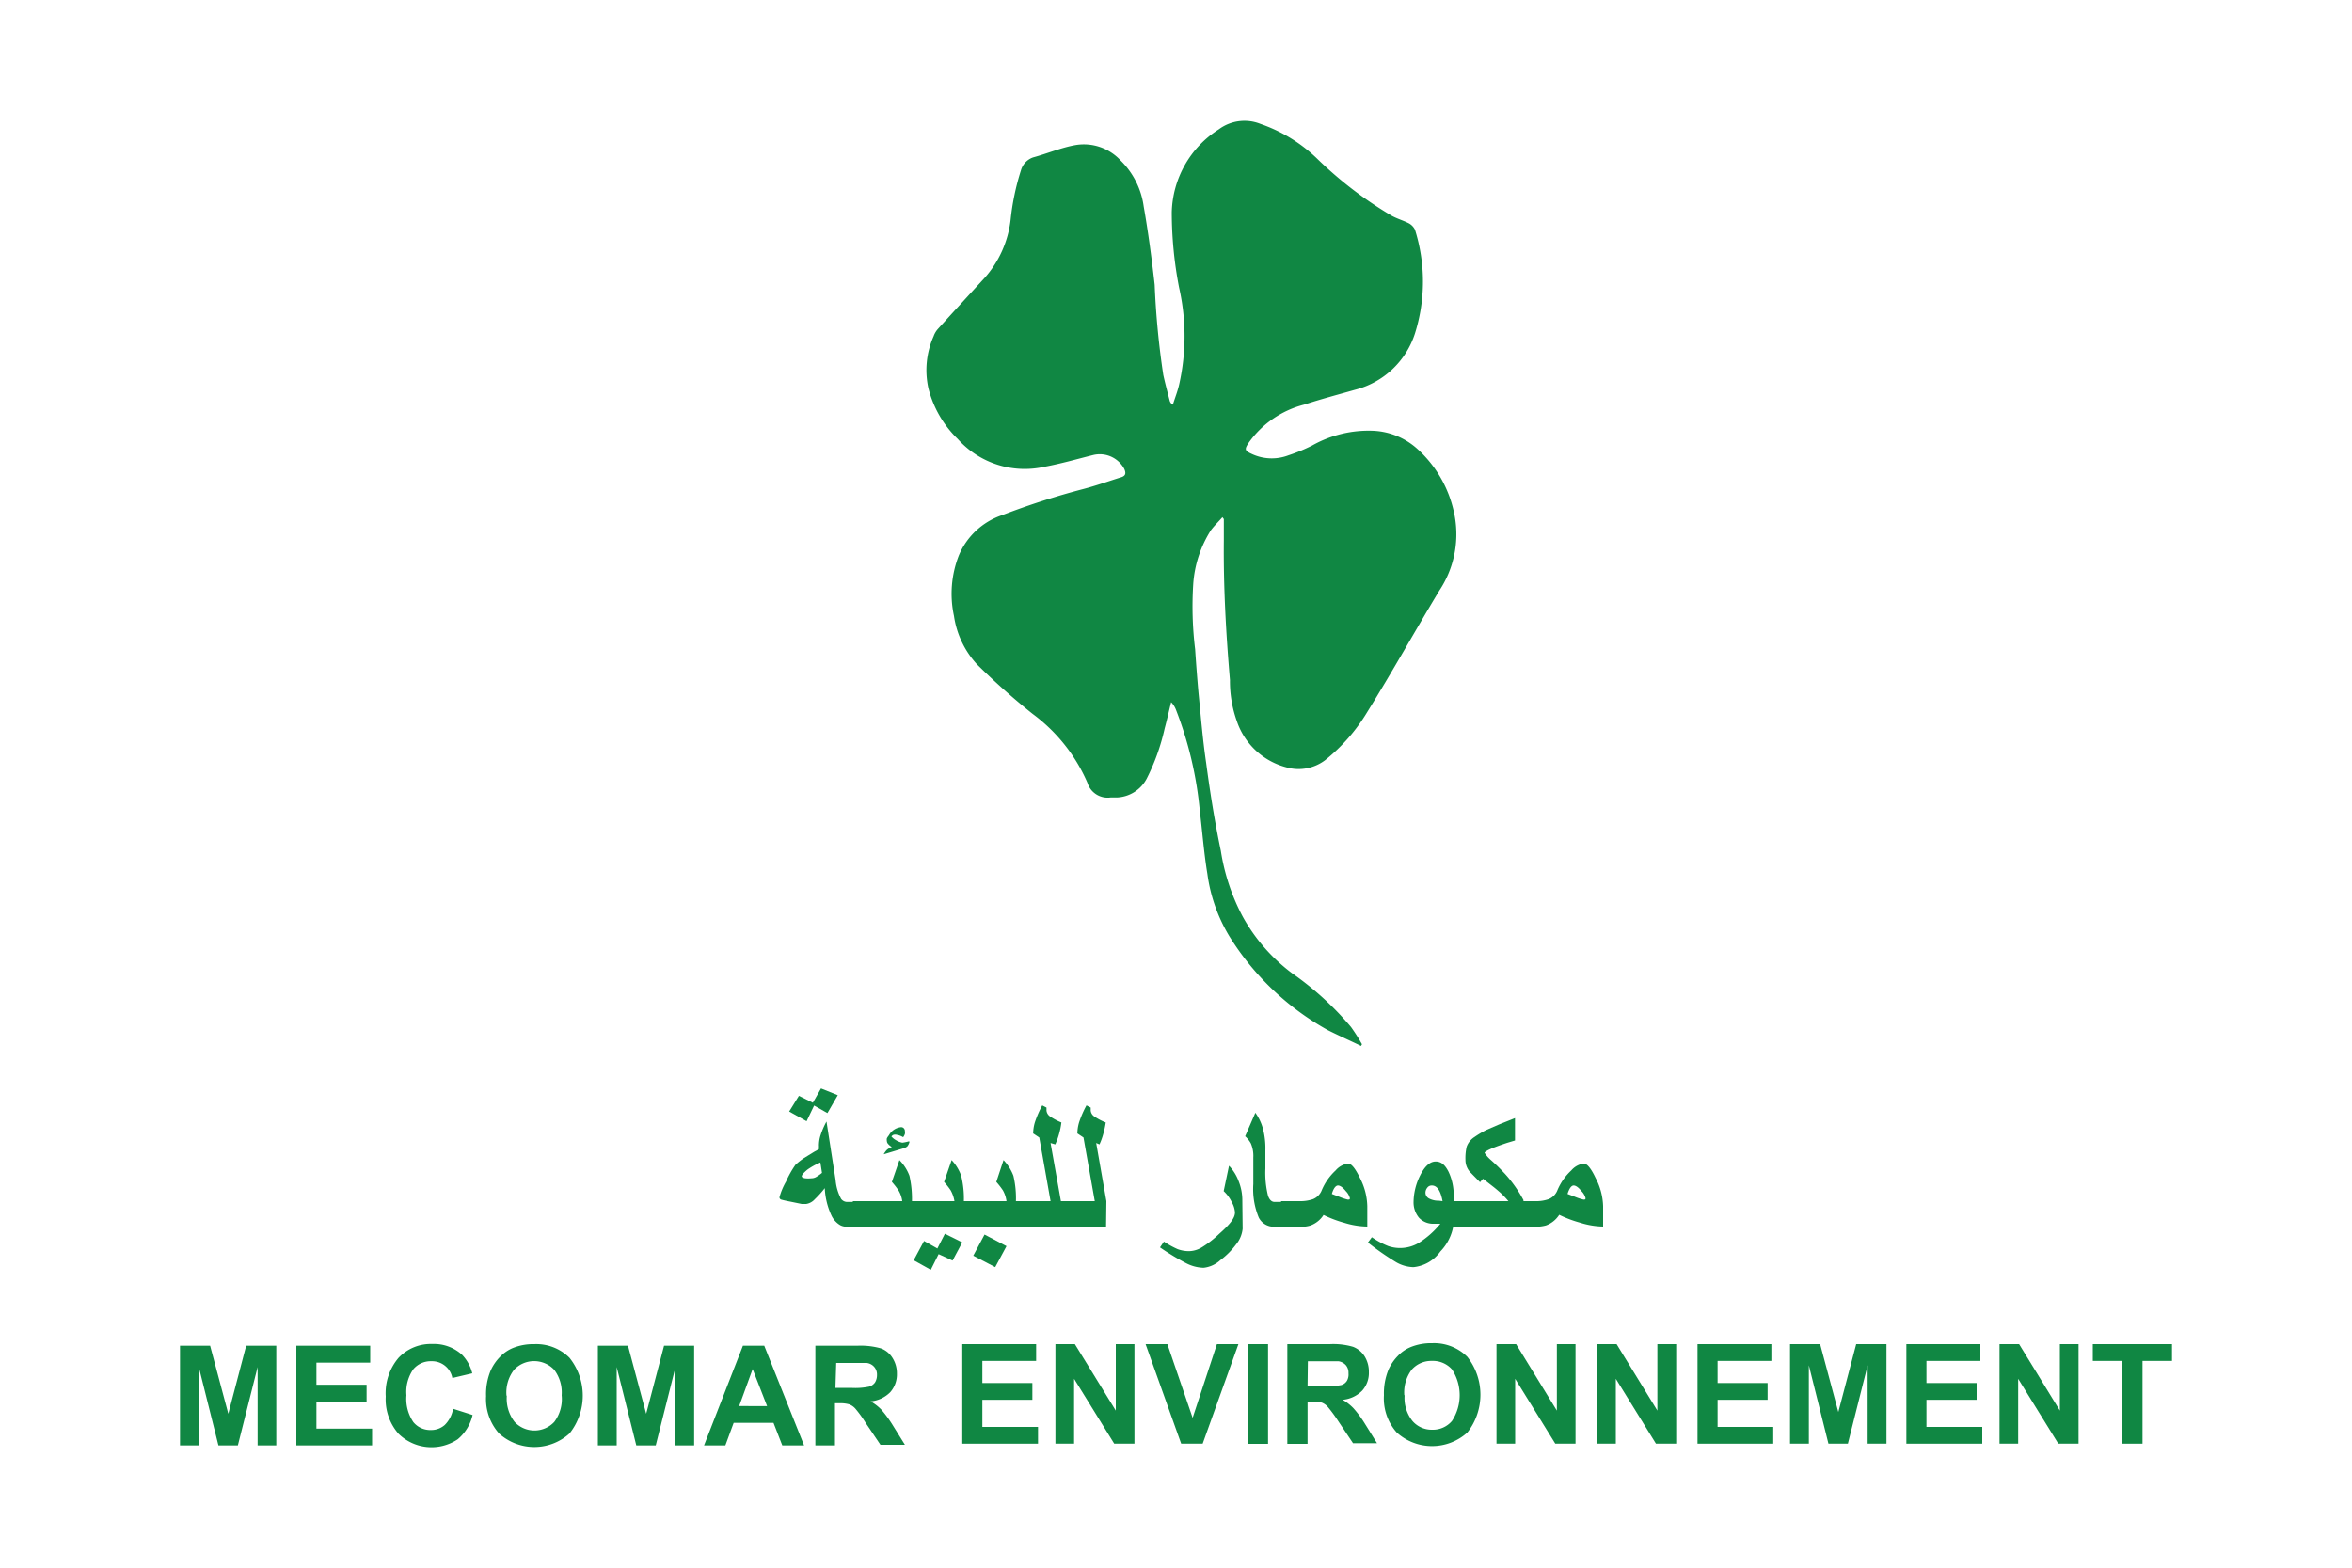
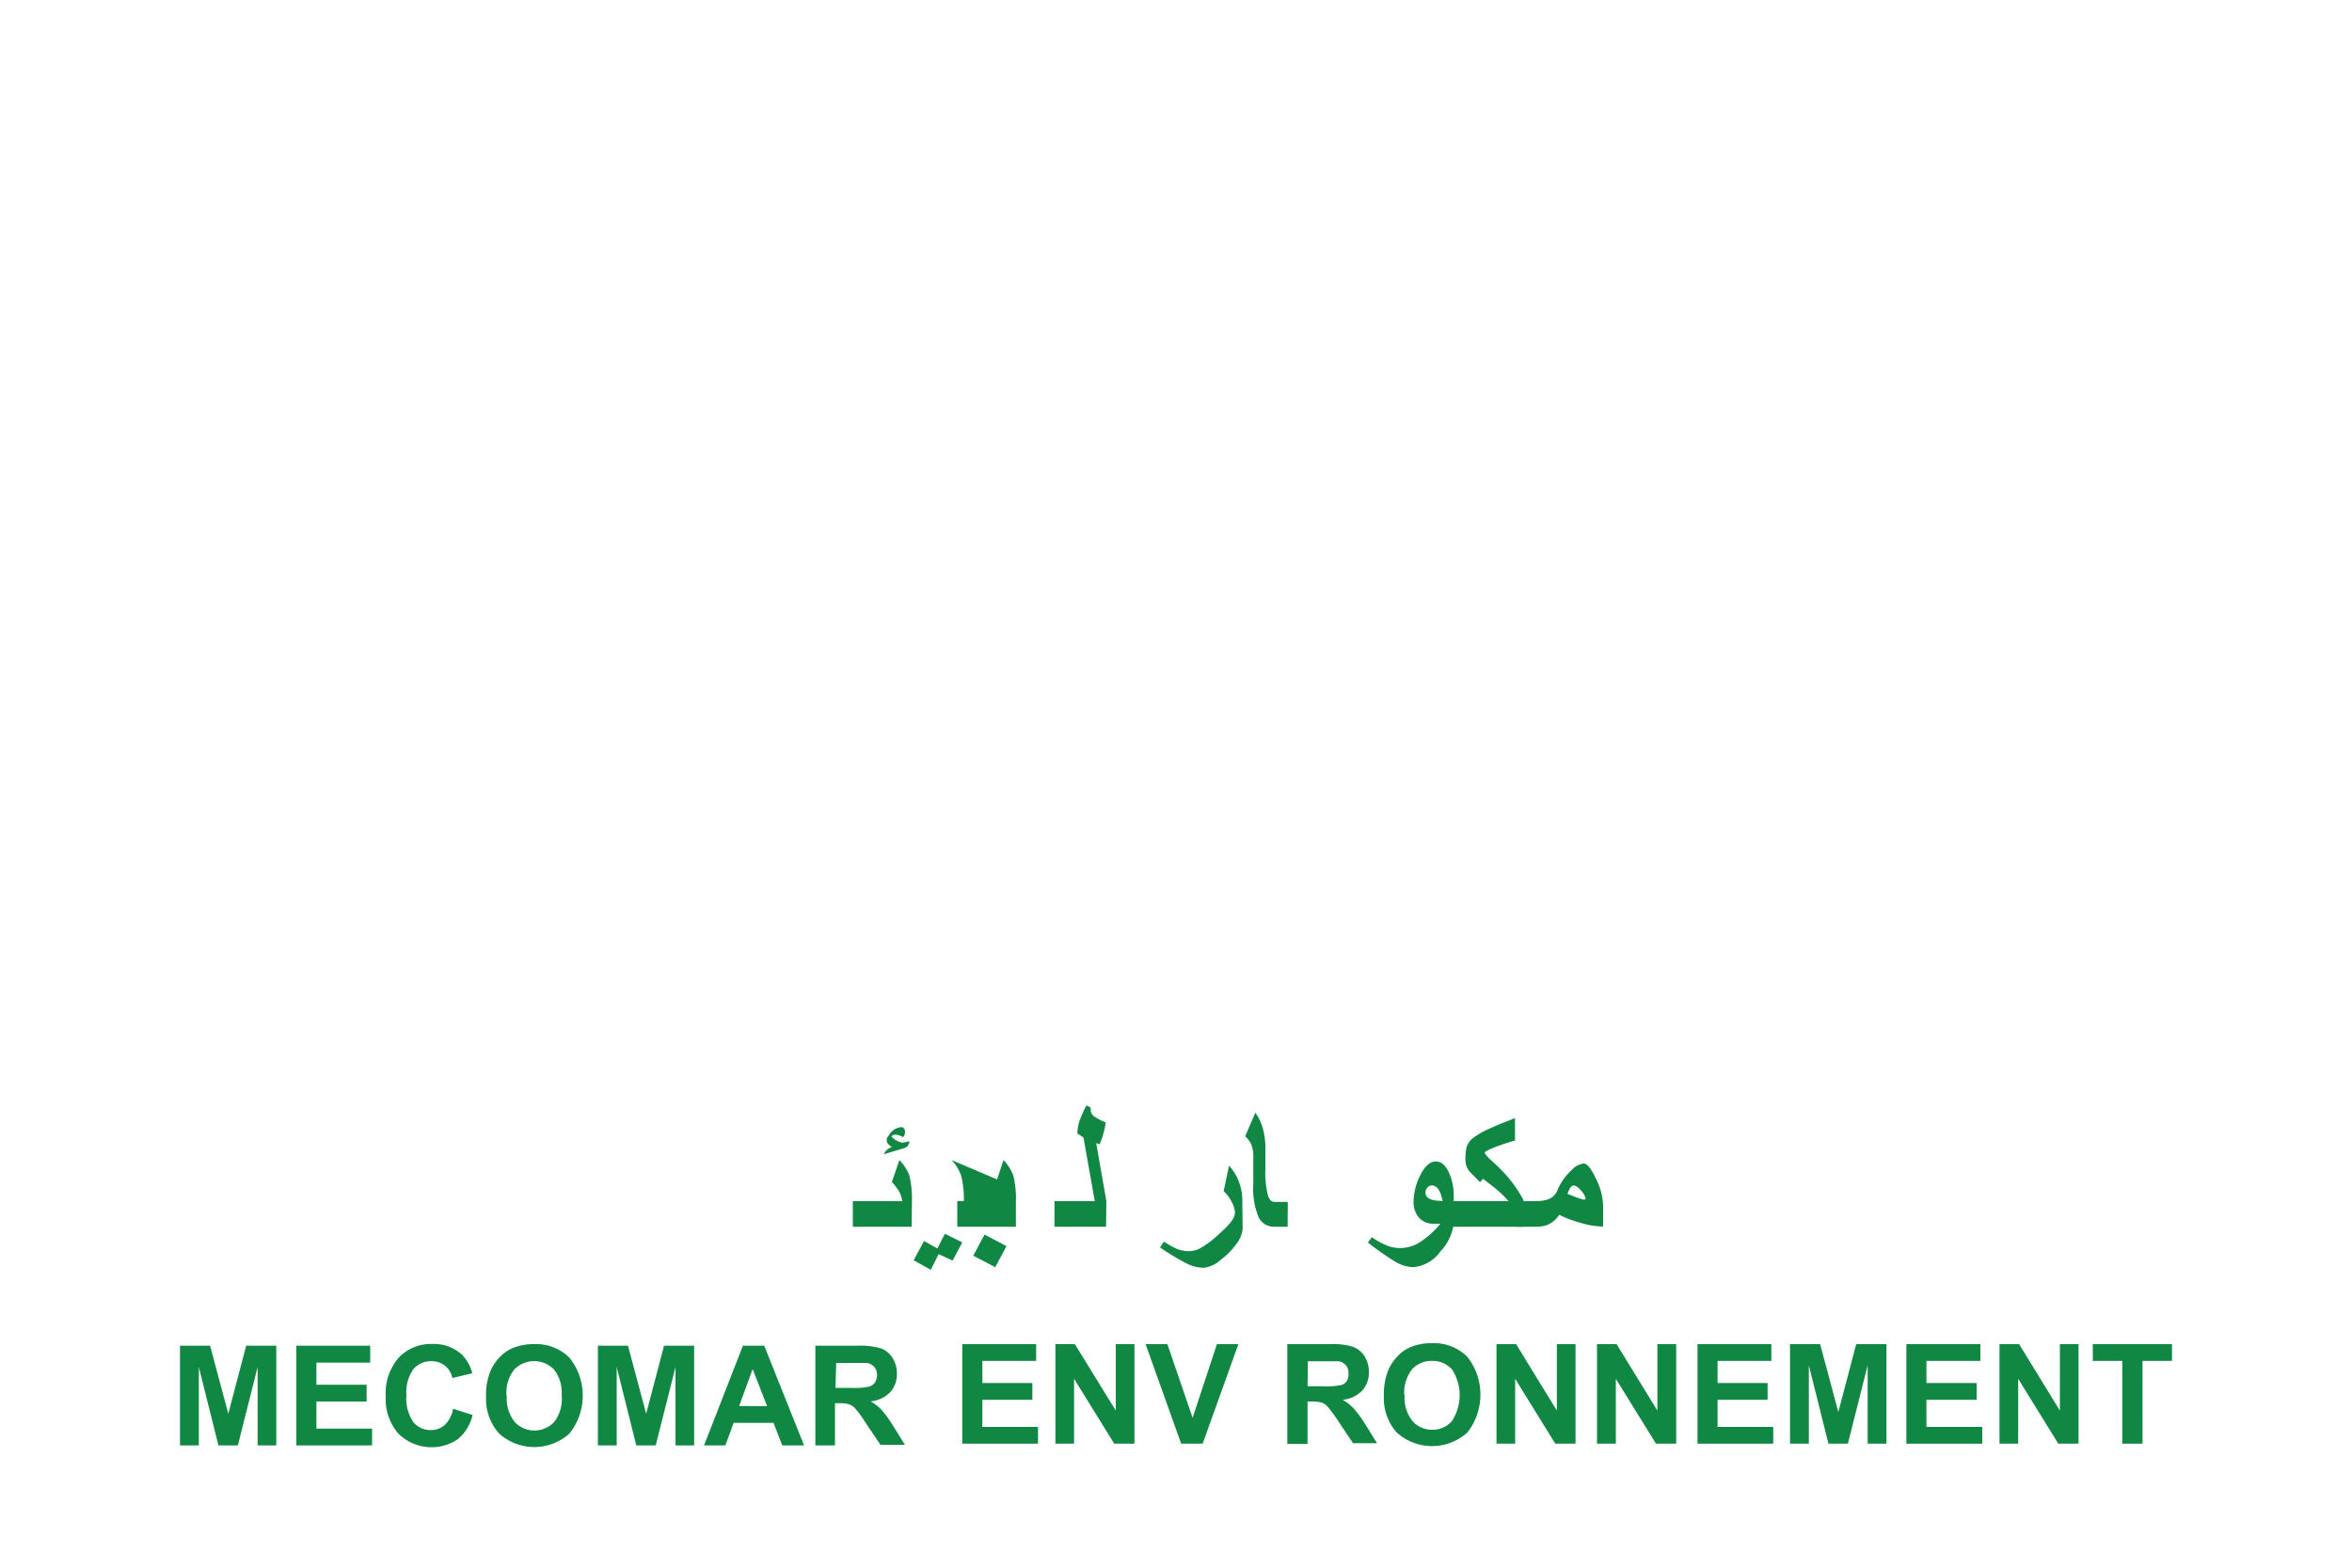
<svg xmlns="http://www.w3.org/2000/svg" viewBox="0 0 150 100">
  <defs>
    <style>.cls-1{fill:none;}.cls-2{fill:#108743;}</style>
  </defs>
  <title>mecomar</title>
  <g id="Calque_1" data-name="Calque 1">
    <g id="Calque_1-2" data-name="Calque 1">
      <rect class="cls-1" width="150" height="100" />
    </g>
  </g>
  <g id="Calque_17" data-name="Calque 17">
-     <path class="cls-2" d="M86.8,66.72c-.7-.34-1.4-.65-2.1-1a17.24,17.24,0,0,1-6.3-6A10.39,10.39,0,0,1,77,55.74c-.22-1.34-.32-2.68-.48-4A23.89,23.89,0,0,0,75,45.28a1.41,1.41,0,0,0-.31-.49c-.14.56-.26,1.11-.41,1.66a13.59,13.59,0,0,1-1.15,3.22,2.25,2.25,0,0,1-1.91,1.2h-.4a1.35,1.35,0,0,1-1.47-.94,10.79,10.79,0,0,0-3.49-4.39,44.52,44.52,0,0,1-3.56-3.17,5.79,5.79,0,0,1-1.46-3.08,6.7,6.7,0,0,1,.31-3.86,4.58,4.58,0,0,1,2.76-2.57,49,49,0,0,1,5.19-1.67c.8-.21,1.59-.49,2.38-.74.32-.09.34-.27.22-.54a1.77,1.77,0,0,0-2-.88c-1,.25-2,.54-3.07.74A5.73,5.73,0,0,1,61.08,28a6.81,6.81,0,0,1-1.87-3.23,5.33,5.33,0,0,1,.33-3.32A1.4,1.4,0,0,1,59.8,21c1-1.1,2-2.19,3-3.28a6.74,6.74,0,0,0,1.65-3.68,15.68,15.68,0,0,1,.66-3.17,1.22,1.22,0,0,1,.78-.83c.92-.25,1.8-.63,2.73-.79a3.19,3.19,0,0,1,2.86,1,5.07,5.07,0,0,1,1.46,2.92c.29,1.65.51,3.31.7,5a53,53,0,0,0,.55,5.75c.12.55.27,1.1.41,1.65a.4.4,0,0,0,.2.24c.13-.42.3-.84.4-1.28a14,14,0,0,0,0-6.17,25.24,25.24,0,0,1-.47-4.82,6.45,6.45,0,0,1,3-5.29,2.75,2.75,0,0,1,2.67-.34,9.77,9.77,0,0,1,3.62,2.23,25,25,0,0,0,4.75,3.63c.35.19.74.3,1.09.48a.92.92,0,0,1,.38.4,11,11,0,0,1,0,6.62,5.42,5.42,0,0,1-3.81,3.59c-1.09.31-2.19.6-3.26.95a6.23,6.23,0,0,0-3.54,2.44c-.27.41-.25.5.19.7a3,3,0,0,0,2.36.09,11,11,0,0,0,1.5-.62,7.31,7.31,0,0,1,3.93-.94,4.49,4.49,0,0,1,2.8,1.17A7.6,7.6,0,0,1,92.79,33a6.5,6.5,0,0,1-1,4.68c-1.55,2.57-3,5.18-4.6,7.75a11.54,11.54,0,0,1-2.68,3.06,2.81,2.81,0,0,1-2.46.46A4.55,4.55,0,0,1,78.88,46a7.55,7.55,0,0,1-.44-2.62c-.25-2.95-.42-5.93-.39-8.9V33.11s0,0-.09-.12c-.25.29-.52.54-.74.84a7.33,7.33,0,0,0-1.12,3.4,22.56,22.56,0,0,0,.12,4.19q.09,1.36.21,2.73c.15,1.5.27,3,.49,4.5.25,1.88.55,3.77.94,5.63a13.25,13.25,0,0,0,1.4,4.2,11.42,11.42,0,0,0,3.14,3.6,19.44,19.44,0,0,1,3.76,3.43,11.92,11.92,0,0,1,.7,1.1Z" />
-     <path class="cls-2" d="M54.81,78.25H54a.87.87,0,0,1-.4-.09,1.41,1.41,0,0,1-.58-.64,4.61,4.61,0,0,1-.42-1.73,6.51,6.51,0,0,1-.64.71.92.92,0,0,1-.55.3l-.28,0-.73-.15c-.32-.06-.51-.11-.58-.13a.16.16,0,0,1-.11-.15,4.23,4.23,0,0,1,.42-1,6.12,6.12,0,0,1,.6-1.07,4.84,4.84,0,0,1,.53-.42l.65-.4.32-.18a1,1,0,0,1,0-.17,1,1,0,0,1,0-.17,2.08,2.08,0,0,1,.11-.57,5,5,0,0,1,.37-.85l.58,3.73a3.07,3.07,0,0,0,.35,1.2.48.48,0,0,0,.4.2h.78Zm-1.38-8.39L52.77,71l-.85-.48-.48,1-1.11-.62.62-1,.89.44.52-.91Zm-1,5-.11-.71-.3.14a4.3,4.3,0,0,0-.53.32,2.85,2.85,0,0,0-.24.22.4.4,0,0,0-.12.2c0,.06.07.1.21.13a2,2,0,0,0,.41,0,.61.61,0,0,0,.28-.07,2.77,2.77,0,0,0,.4-.28" />
    <path class="cls-2" d="M58.14,78.25H54.39V76.62h3.15a1.76,1.76,0,0,0-.24-.69,5.23,5.23,0,0,0-.42-.54L57.36,74A2.83,2.83,0,0,1,58,75a6.68,6.68,0,0,1,.16,1.65ZM58,72.85a.73.73,0,0,1-.14.28.68.68,0,0,1-.21.11l-1.29.39a1.14,1.14,0,0,1,.21-.29.94.94,0,0,1,.31-.17,1,1,0,0,1-.24-.2.29.29,0,0,1-.08-.18.49.49,0,0,1,0-.18,1.07,1.07,0,0,1,.13-.19,1,1,0,0,1,.77-.52.23.23,0,0,1,.18.07.27.27,0,0,1,.07.2.41.41,0,0,1,0,.16.71.71,0,0,1-.11.21,1.18,1.18,0,0,0-.4-.15.42.42,0,0,0-.22,0,.41.41,0,0,0-.13.1s.09.13.29.24a1.16,1.16,0,0,0,.41.16,2.88,2.88,0,0,0,.43-.09" />
-     <path class="cls-2" d="M61.47,78.25H57.72V76.62h3.15a2.15,2.15,0,0,0-.24-.69,5.23,5.23,0,0,0-.42-.54L60.69,74A2.8,2.8,0,0,1,61.3,75a6.14,6.14,0,0,1,.17,1.65Zm-.1,1-.62,1.16L59.86,80l-.5,1-1.09-.61.66-1.23.85.48.48-.94Z" />
+     <path class="cls-2" d="M61.47,78.25V76.62h3.15a2.15,2.15,0,0,0-.24-.69,5.23,5.23,0,0,0-.42-.54L60.69,74A2.8,2.8,0,0,1,61.3,75a6.14,6.14,0,0,1,.17,1.65Zm-.1,1-.62,1.16L59.86,80l-.5,1-1.09-.61.66-1.23.85.48.48-.94Z" />
    <path class="cls-2" d="M64.79,78.25H61.05V76.62h3.14a1.93,1.93,0,0,0-.23-.69,5.23,5.23,0,0,0-.42-.54L64,74A2.94,2.94,0,0,1,64.63,75a6.22,6.22,0,0,1,.16,1.65Zm-.6,1.24-.72,1.34-1.4-.73.72-1.35Z" />
-     <path class="cls-2" d="M67.67,78.25H64.38V76.62H67l-.72-4.06-.39-.26a2.56,2.56,0,0,1,.11-.71,6.43,6.43,0,0,1,.47-1.08l.27.14s0,.09,0,.19a.52.52,0,0,0,.25.39,3.86,3.86,0,0,0,.7.37,4.62,4.62,0,0,1-.15.74,4.18,4.18,0,0,1-.24.66L67,72.91l.66,3.71Z" />
    <path class="cls-2" d="M70.54,78.25H67.25V76.62h2.57l-.72-4.06-.39-.26a2.56,2.56,0,0,1,.11-.71,6.43,6.43,0,0,1,.47-1.08l.27.14s0,.09,0,.19a.52.52,0,0,0,.25.39,3.69,3.69,0,0,0,.71.37,6.08,6.08,0,0,1-.16.74,4.18,4.18,0,0,1-.24.66l-.21-.09.65,3.71Z" />
    <path class="cls-2" d="M79.25,78.38a1.87,1.87,0,0,1-.42,1,4.86,4.86,0,0,1-1,1,1.88,1.88,0,0,1-1.07.49,2.55,2.55,0,0,1-1.13-.3,15.28,15.28,0,0,1-1.65-1l.25-.37a5.88,5.88,0,0,0,.87.48,2.09,2.09,0,0,0,.72.13,1.61,1.61,0,0,0,.82-.24,6.62,6.62,0,0,0,1.12-.87c.67-.59,1-1,1-1.36a1.49,1.49,0,0,0-.19-.63,2.37,2.37,0,0,0-.53-.73l.34-1.62a2.88,2.88,0,0,1,.62,1,3.26,3.26,0,0,1,.23,1.24Z" />
    <path class="cls-2" d="M82.12,78.25h-.84a1.07,1.07,0,0,1-1-.58,4.76,4.76,0,0,1-.35-2.14v-1.7a2,2,0,0,0-.16-.9,1.81,1.81,0,0,0-.36-.45l.65-1.5a3.15,3.15,0,0,1,.48,1,4.87,4.87,0,0,1,.16,1.39v1.17a6.1,6.1,0,0,0,.17,1.74q.14.39.42.39h.84Z" />
-     <path class="cls-2" d="M87.2,78.24A5.19,5.19,0,0,1,85.73,78a7.44,7.44,0,0,1-1.32-.5,1.66,1.66,0,0,1-.86.68,2.3,2.3,0,0,1-.67.08H81.7V76.62h1.18a2.47,2.47,0,0,0,.86-.13,1,1,0,0,0,.56-.58,3.65,3.65,0,0,1,.88-1.25,1.27,1.27,0,0,1,.8-.44c.2,0,.45.3.75.92a4.09,4.09,0,0,1,.47,1.8Zm-1.11-1.81a1,1,0,0,0-.26-.45c-.19-.24-.36-.36-.5-.36s-.29.18-.39.54l.47.18a3.59,3.59,0,0,0,.54.18c.09,0,.14,0,.14-.09" />
    <path class="cls-2" d="M92.73,77.83a3.12,3.12,0,0,1-.87,2,2.39,2.39,0,0,1-1.72,1,2.33,2.33,0,0,1-1.09-.31,17.16,17.16,0,0,1-1.81-1.26l.25-.34a5.18,5.18,0,0,0,1.06.57,2.34,2.34,0,0,0,1.92-.2,5.6,5.6,0,0,0,1.39-1.23l-.42,0a1.23,1.23,0,0,1-.94-.38,1.53,1.53,0,0,1-.35-1A3.89,3.89,0,0,1,90.56,75c.3-.61.64-.91,1-.91s.6.22.82.65a3.48,3.48,0,0,1,.33,1.58ZM92,76.62c-.12-.65-.34-1-.68-1a.34.34,0,0,0-.3.15.5.5,0,0,0-.11.32.42.42,0,0,0,.23.36,1.28,1.28,0,0,0,.63.14Z" />
    <path class="cls-2" d="M97.15,78.25H92.31V76.62H96.2a5.58,5.58,0,0,0-.46-.49c-.12-.11-.28-.25-.48-.41l-.68-.53-.19.22-.63-.64a1.16,1.16,0,0,1-.3-.78,3.18,3.18,0,0,1,.08-.85,1.24,1.24,0,0,1,.51-.62,6,6,0,0,1,.74-.44l.83-.36,1-.4v1.43l-.5.15c-.39.13-.7.24-.94.34s-.5.23-.5.3a2.21,2.21,0,0,0,.42.47,12.7,12.7,0,0,1,1,1,8.33,8.33,0,0,1,1.06,1.54Z" />
    <path class="cls-2" d="M102.24,78.24a5.2,5.2,0,0,1-1.48-.25,7.44,7.44,0,0,1-1.32-.5,1.67,1.67,0,0,1-.85.68,2.4,2.4,0,0,1-.67.08H96.73V76.62h1.19a2.41,2.41,0,0,0,.85-.13,1,1,0,0,0,.56-.58,3.65,3.65,0,0,1,.88-1.25,1.27,1.27,0,0,1,.8-.44c.2,0,.46.3.75.92a4.11,4.11,0,0,1,.48,1.8Zm-1.12-1.81a1,1,0,0,0-.26-.45c-.19-.24-.36-.36-.5-.36s-.28.18-.39.54l.47.18a3.51,3.51,0,0,0,.55.18c.08,0,.13,0,.13-.09" />
    <polygon class="cls-2" points="11.48 92.2 11.48 85.84 13.4 85.84 14.56 90.18 15.7 85.84 17.62 85.84 17.62 92.2 16.43 92.2 16.43 87.2 15.17 92.2 13.93 92.2 12.68 87.2 12.68 92.2 11.48 92.2" />
    <polygon class="cls-2" points="18.9 92.2 18.9 85.84 23.61 85.84 23.61 86.92 20.18 86.92 20.18 88.33 23.38 88.33 23.38 89.4 20.18 89.4 20.18 91.13 23.73 91.13 23.73 92.2 18.9 92.2" />
    <path class="cls-2" d="M28.89,89.86l1.25.4a2.84,2.84,0,0,1-.95,1.55,3,3,0,0,1-3.78-.36,3.34,3.34,0,0,1-.81-2.37,3.48,3.48,0,0,1,.82-2.47,2.83,2.83,0,0,1,2.15-.88,2.66,2.66,0,0,1,1.9.69,2.62,2.62,0,0,1,.65,1.18l-1.27.3a1.32,1.32,0,0,0-1.34-1.07,1.45,1.45,0,0,0-1.15.51A2.53,2.53,0,0,0,25.92,89a2.64,2.64,0,0,0,.44,1.71,1.39,1.39,0,0,0,1.12.51,1.31,1.31,0,0,0,.88-.32,1.9,1.9,0,0,0,.53-1" />
    <path class="cls-2" d="M31,89.06a3.93,3.93,0,0,1,.29-1.63,3,3,0,0,1,.59-.87,2.44,2.44,0,0,1,.82-.57,3.49,3.49,0,0,1,1.37-.25,3,3,0,0,1,2.25.87,3.87,3.87,0,0,1,0,4.83,3.35,3.35,0,0,1-4.49,0A3.3,3.3,0,0,1,31,89.06m1.32,0a2.42,2.42,0,0,0,.5,1.64,1.73,1.73,0,0,0,2.53,0A2.42,2.42,0,0,0,35.82,89a2.39,2.39,0,0,0-.48-1.63,1.76,1.76,0,0,0-2.55,0A2.36,2.36,0,0,0,32.3,89" />
    <polygon class="cls-2" points="38.13 92.2 38.13 85.84 40.05 85.84 41.21 90.18 42.35 85.84 44.27 85.84 44.27 92.2 43.08 92.2 43.08 87.2 41.82 92.2 40.58 92.2 39.33 87.2 39.33 92.2 38.13 92.2" />
    <path class="cls-2" d="M51.28,92.2H49.89l-.56-1.44H46.79l-.53,1.44H44.9l2.48-6.36h1.36Zm-2.36-2.51L48,87.33l-.86,2.36Z" />
    <path class="cls-2" d="M52,92.2V85.84h2.7a4.76,4.76,0,0,1,1.48.17,1.47,1.47,0,0,1,.74.61,1.83,1.83,0,0,1,.28,1,1.71,1.71,0,0,1-.42,1.18,2,2,0,0,1-1.26.59,3,3,0,0,1,.69.53,7.61,7.61,0,0,1,.73,1l.77,1.24H56.15l-.93-1.38a7.6,7.6,0,0,0-.68-.94,1,1,0,0,0-.38-.26,2.08,2.08,0,0,0-.65-.07h-.26V92.2Zm1.28-3.67h1a4.37,4.37,0,0,0,1.15-.08.72.72,0,0,0,.37-.26.9.9,0,0,0,.13-.48.73.73,0,0,0-.18-.52.75.75,0,0,0-.48-.25c-.1,0-.42,0-.94,0h-1Z" />
    <polygon class="cls-2" points="61.37 92.09 61.37 85.74 66.08 85.74 66.08 86.81 62.65 86.81 62.65 88.22 65.84 88.22 65.84 89.29 62.65 89.29 62.65 91.02 66.2 91.02 66.2 92.09 61.37 92.09" />
    <polygon class="cls-2" points="67.31 92.09 67.31 85.74 68.55 85.74 71.16 89.98 71.16 85.74 72.35 85.74 72.35 92.09 71.06 92.09 68.5 87.95 68.5 92.09 67.31 92.09" />
    <polygon class="cls-2" points="75.33 92.09 73.06 85.74 74.45 85.74 76.06 90.44 77.61 85.74 78.98 85.74 76.7 92.09 75.33 92.09" />
-     <rect class="cls-2" x="79.59" y="85.74" width="1.28" height="6.36" />
    <path class="cls-2" d="M82.1,92.1V85.74h2.71a4.47,4.47,0,0,1,1.48.17,1.51,1.51,0,0,1,.74.61,1.85,1.85,0,0,1,.27,1,1.69,1.69,0,0,1-.42,1.18,2,2,0,0,1-1.25.59,3.15,3.15,0,0,1,.68.53,6.9,6.9,0,0,1,.74,1l.77,1.24H86.29l-.93-1.39a9.56,9.56,0,0,0-.68-.93,1,1,0,0,0-.38-.27,2.49,2.49,0,0,0-.65-.07h-.26V92.1Zm1.29-3.67h1a5,5,0,0,0,1.15-.08.62.62,0,0,0,.36-.27A.82.82,0,0,0,86,87.6a.74.74,0,0,0-.17-.52.8.8,0,0,0-.48-.25c-.11,0-.42,0-.94,0h-1Z" />
    <path class="cls-2" d="M88.26,89a4,4,0,0,1,.29-1.63,3,3,0,0,1,.59-.87,2.34,2.34,0,0,1,.82-.57,3.45,3.45,0,0,1,1.37-.25,3,3,0,0,1,2.25.87,3.91,3.91,0,0,1,0,4.83,3.36,3.36,0,0,1-4.5,0A3.28,3.28,0,0,1,88.26,89m1.32,0a2.35,2.35,0,0,0,.5,1.64,1.62,1.62,0,0,0,1.26.56,1.59,1.59,0,0,0,1.26-.56,3,3,0,0,0,0-3.29,1.63,1.63,0,0,0-1.28-.54,1.66,1.66,0,0,0-1.28.55,2.41,2.41,0,0,0-.48,1.64" />
    <polygon class="cls-2" points="95.44 92.09 95.44 85.74 96.69 85.74 99.29 89.98 99.29 85.74 100.48 85.74 100.48 92.09 99.19 92.09 96.63 87.95 96.63 92.09 95.44 92.09" />
    <polygon class="cls-2" points="101.85 92.09 101.85 85.74 103.1 85.74 105.7 89.98 105.7 85.74 106.9 85.74 106.9 92.09 105.61 92.09 103.05 87.95 103.05 92.09 101.85 92.09" />
    <polygon class="cls-2" points="108.26 92.09 108.26 85.74 112.97 85.74 112.97 86.81 109.54 86.81 109.54 88.22 112.73 88.22 112.73 89.29 109.54 89.29 109.54 91.02 113.09 91.02 113.09 92.09 108.26 92.09" />
    <polygon class="cls-2" points="114.16 92.09 114.16 85.74 116.08 85.74 117.24 90.07 118.38 85.74 120.31 85.74 120.31 92.09 119.11 92.09 119.11 87.09 117.85 92.09 116.61 92.09 115.36 87.09 115.36 92.09 114.16 92.09" />
    <polygon class="cls-2" points="121.58 92.09 121.58 85.74 126.3 85.74 126.3 86.81 122.86 86.81 122.86 88.22 126.06 88.22 126.06 89.29 122.86 89.29 122.86 91.02 126.42 91.02 126.42 92.09 121.58 92.09" />
    <polygon class="cls-2" points="127.52 92.09 127.52 85.74 128.77 85.74 131.37 89.98 131.37 85.74 132.56 85.74 132.56 92.09 131.27 92.09 128.71 87.95 128.71 92.09 127.52 92.09" />
    <polygon class="cls-2" points="135.35 92.09 135.35 86.81 133.47 86.81 133.47 85.74 138.52 85.74 138.52 86.81 136.64 86.81 136.64 92.09 135.35 92.09" />
  </g>
</svg>